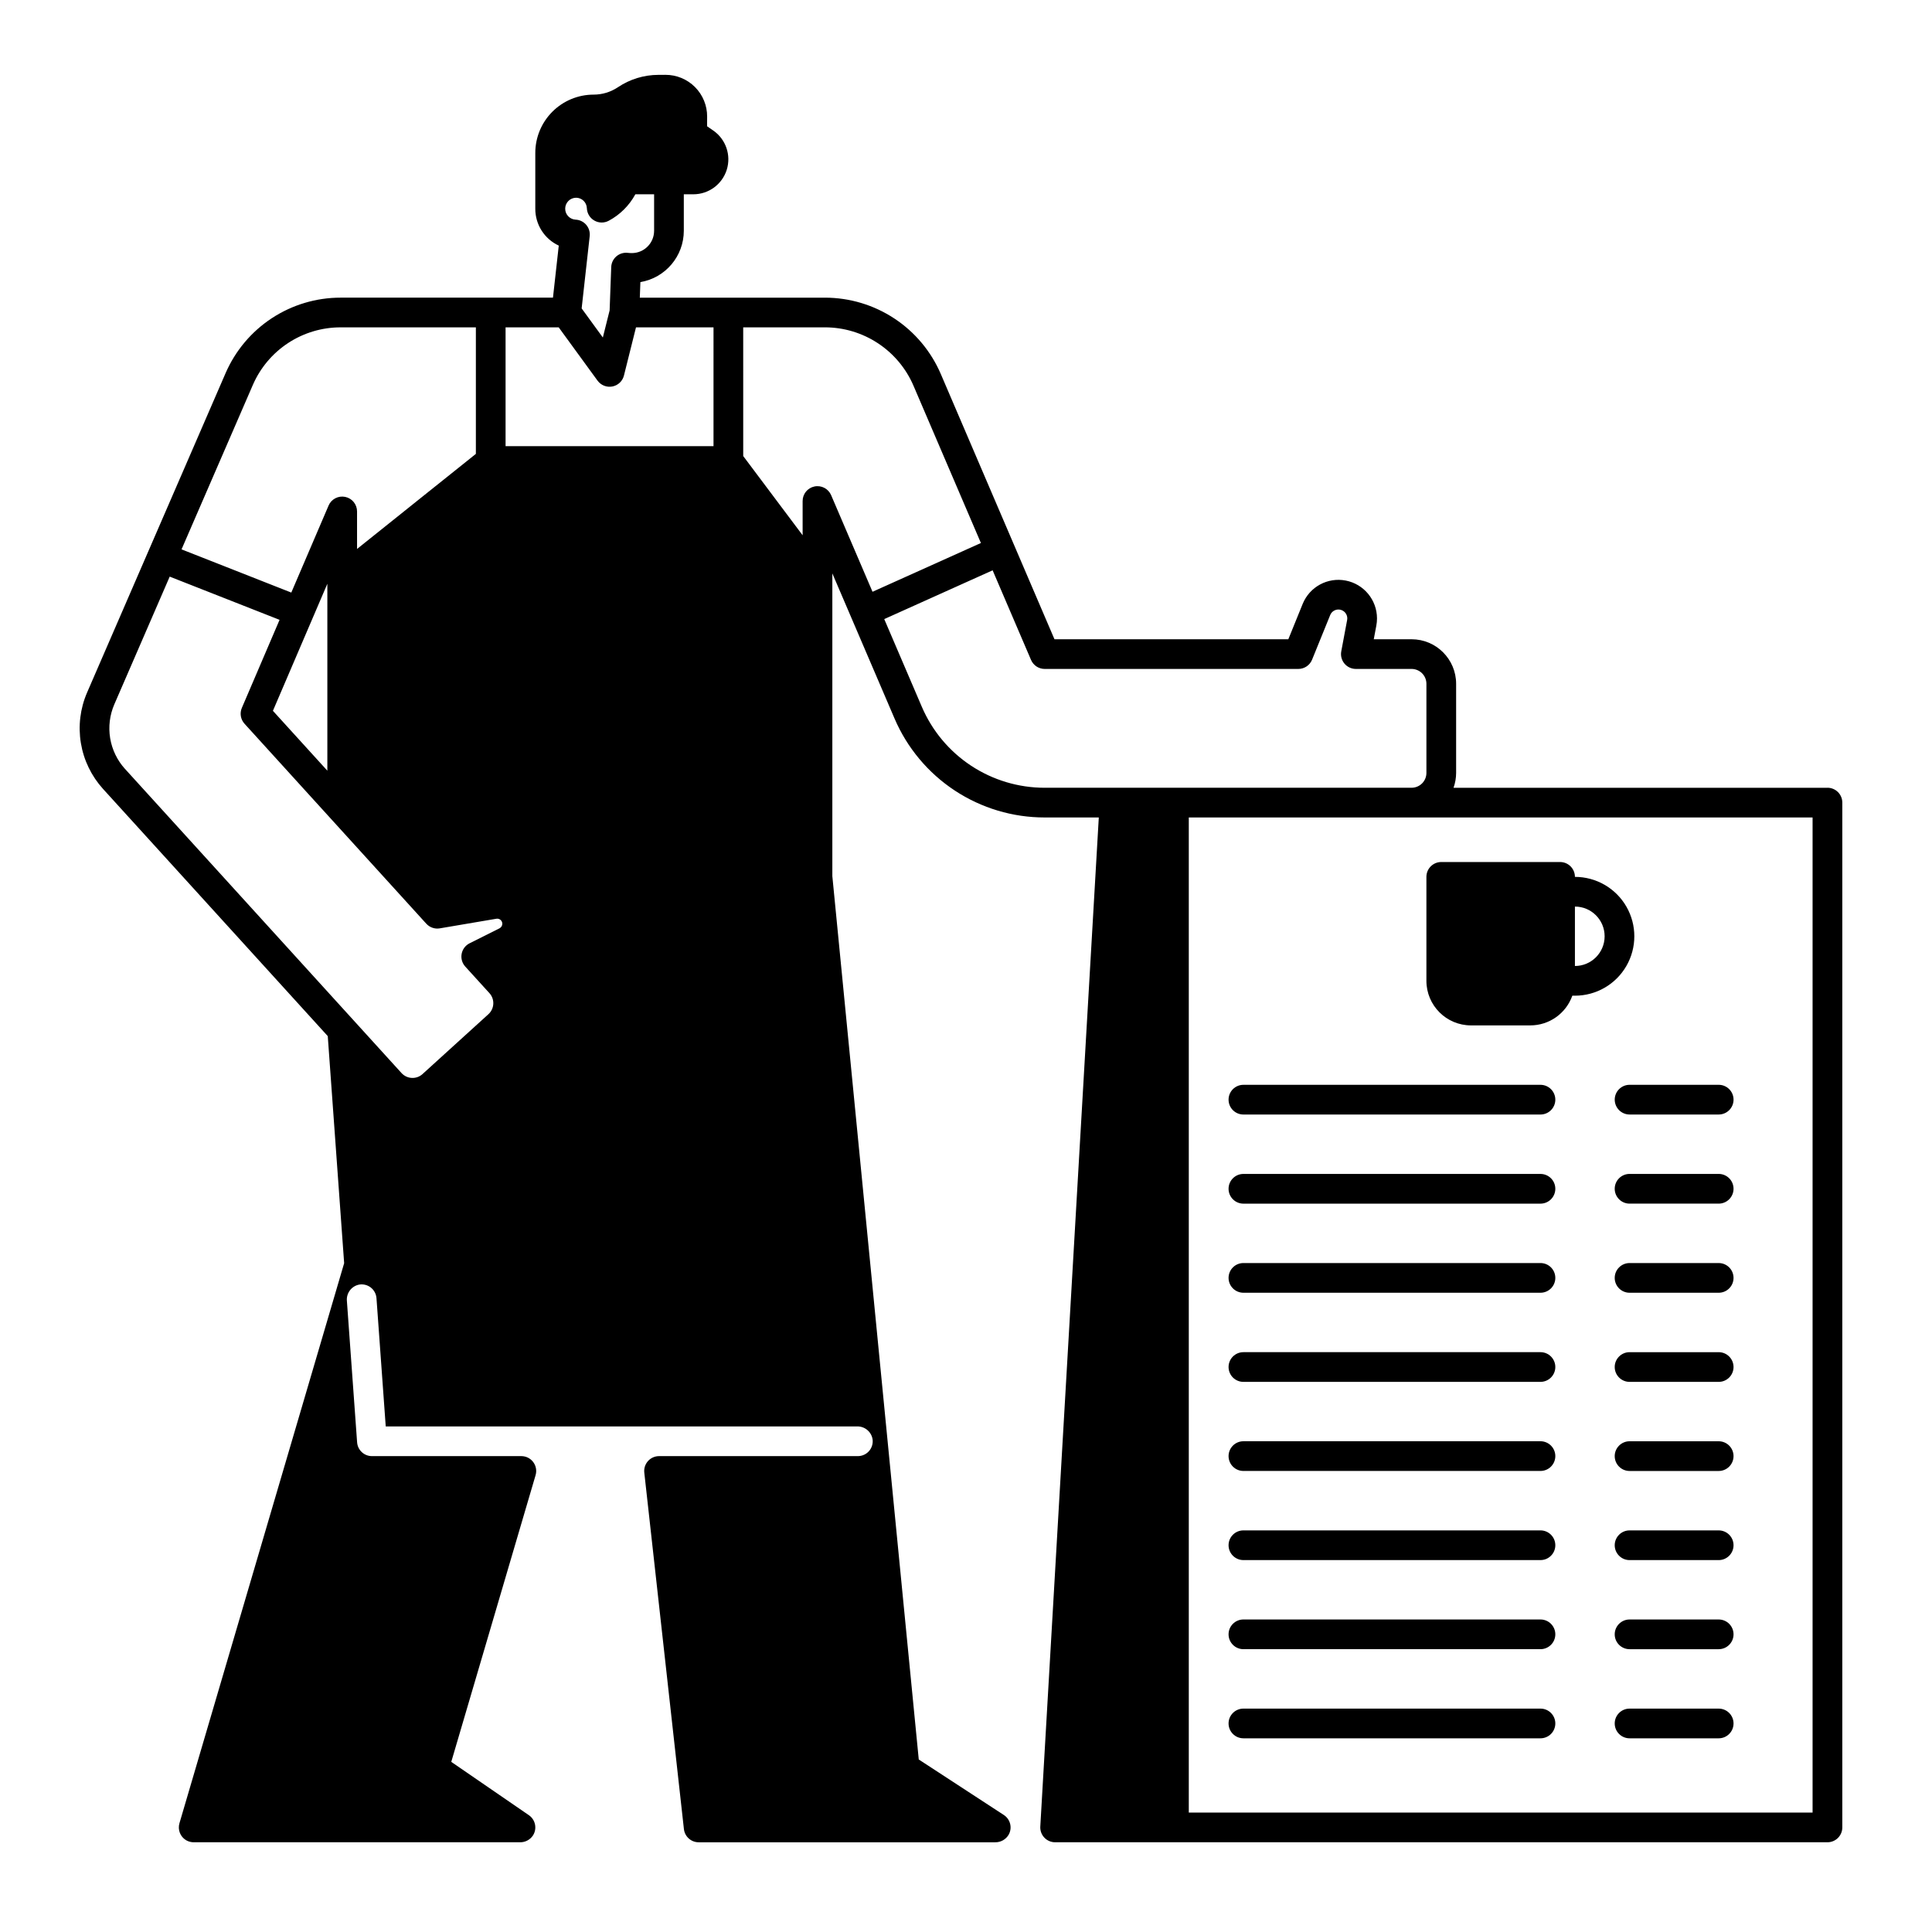
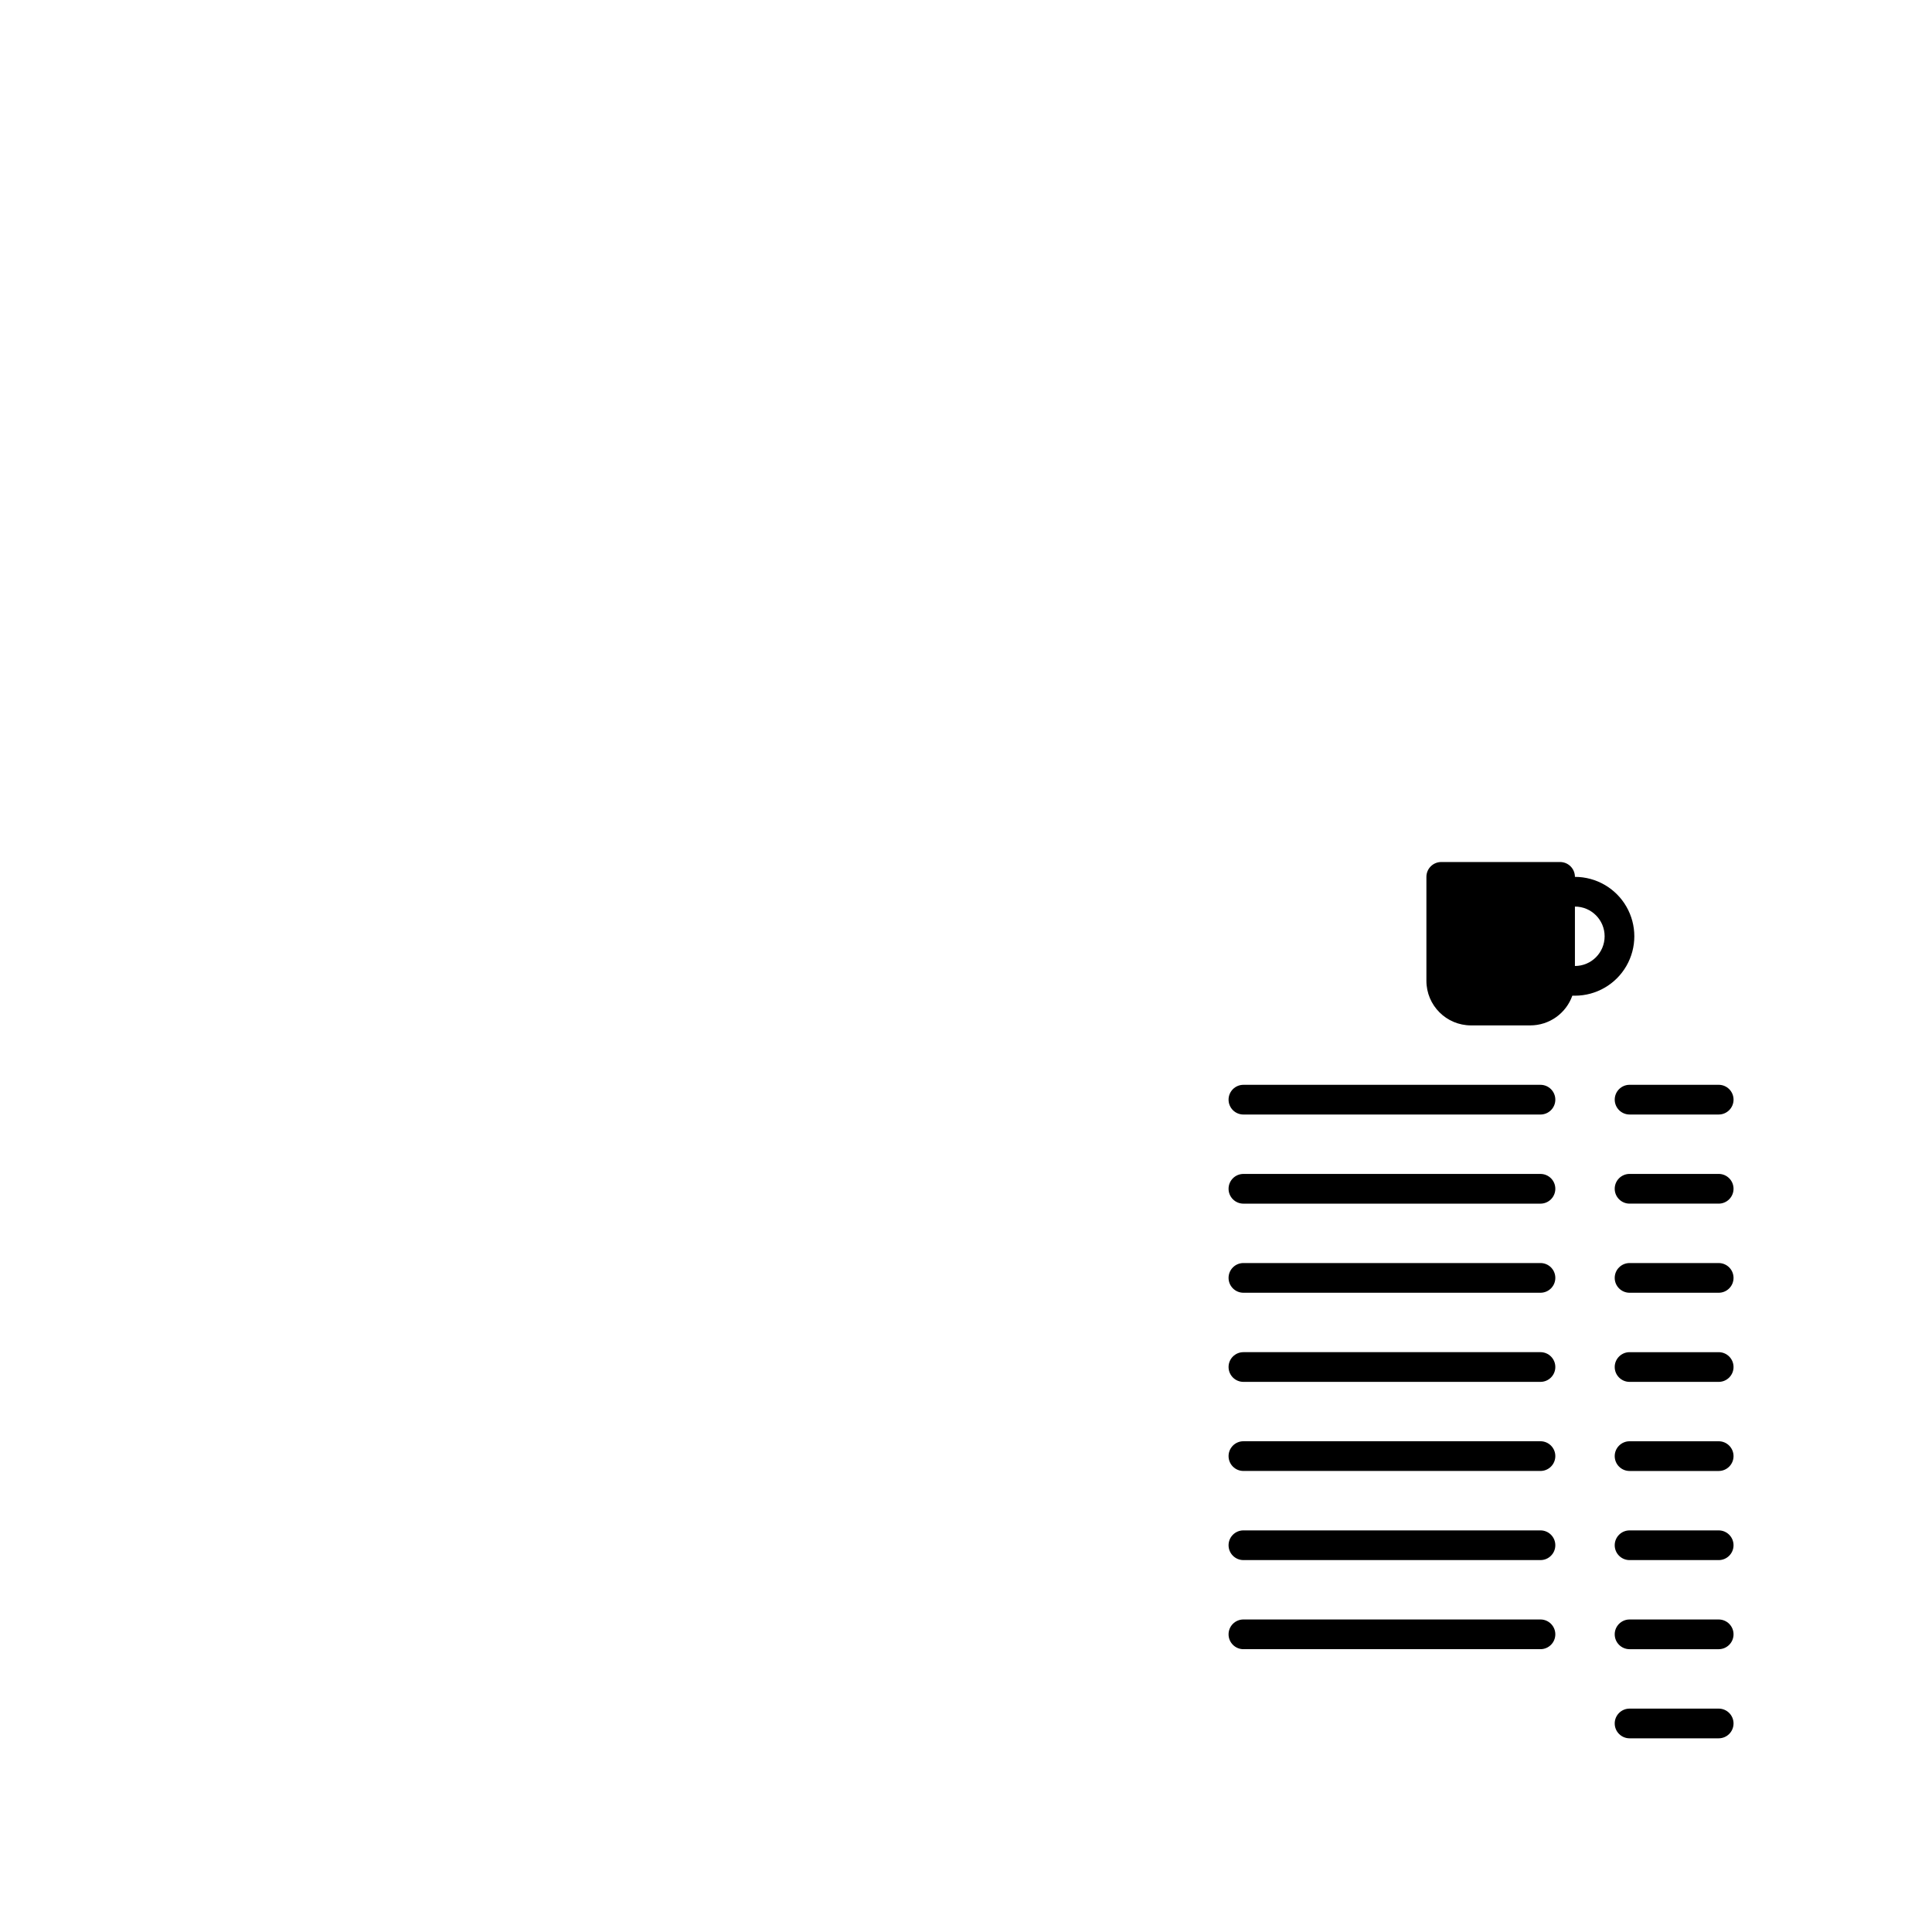
<svg xmlns="http://www.w3.org/2000/svg" fill="#000000" width="800px" height="800px" version="1.1" viewBox="144 144 512 512">
  <g>
-     <path d="m628.29 352.77h-99.09c0.453-1.262 0.684-2.594 0.688-3.934v-23.617c0-6.523-5.285-11.809-11.809-11.809h-10.016l0.672-3.586c0.125-0.645 0.188-1.297 0.184-1.953-0.012-4.887-3.477-9.082-8.273-10.016-4.797-0.934-9.582 1.656-11.422 6.184l-3.805 9.371h-61.973l-30.109-70.258c-2.578-6.019-6.863-11.148-12.332-14.754-5.465-3.602-11.871-5.519-18.418-5.516h-49.031l0.152-4.121 0.004-0.004c6.633-1.117 11.496-6.859 11.504-13.59v-9.68h2.547c4.051-0.008 7.629-2.644 8.836-6.512 1.203-3.867-0.242-8.066-3.57-10.375l-1.648-1.141 0.016-2.551v0.004c0.016-2.941-1.145-5.762-3.219-7.844-2.074-2.082-4.894-3.246-7.832-3.238l-1.832 0.012v-0.004c-3.832 0-7.582 1.141-10.762 3.281-0.949 0.633-1.984 1.121-3.074 1.457-1.09 0.332-2.223 0.5-3.363 0.5-4.098 0-8.027 1.625-10.926 4.523-2.898 2.894-4.531 6.824-4.531 10.926v14.789c-0.016 4.191 2.414 8.008 6.219 9.773l-1.535 13.793h-56.266c-6.481-0.004-12.824 1.891-18.242 5.445-5.418 3.555-9.676 8.621-12.254 14.566l-36.703 84.633v0.004c-1.824 4.215-2.394 8.863-1.645 13.395s2.793 8.75 5.875 12.152l59.551 65.504 4.344 60.176-43.648 148.42c-0.504 1.723 0.211 3.562 1.746 4.492 0.648 0.379 1.391 0.57 2.144 0.555h86.34c1.379 0.027 2.676-0.645 3.445-1.789 1.16-1.789 0.684-4.18-1.074-5.391l-20.566-14.129 22.348-75.98c0.348-1.191 0.117-2.477-0.629-3.469-0.742-0.996-1.91-1.578-3.152-1.578h-39.594c-2.062 0-3.777-1.594-3.926-3.652l-2.707-37.48c-0.184-2.055 1.211-3.918 3.234-4.32 1.098-0.191 2.223 0.09 3.102 0.773 0.875 0.688 1.422 1.711 1.504 2.82l2.453 33.988h124.95c2.066-0.035 3.832 1.496 4.086 3.547 0.109 1.109-0.254 2.207-1 3.031s-1.809 1.293-2.918 1.293h-52.684c-1.121 0-2.188 0.477-2.934 1.312-0.746 0.832-1.105 1.945-0.98 3.059l10.5 94.465c0.223 1.992 1.906 3.5 3.91 3.5h78.57c1.477 0.027 2.852-0.746 3.594-2.023 1.004-1.805 0.441-4.078-1.289-5.207l-22.547-14.711-8.289-84.711-14.613-149.38v-80.234l16.477 38.445c3.336 7.789 8.887 14.43 15.961 19.094 7.074 4.664 15.363 7.148 23.836 7.141h14.34l-15.504 267.42c-0.062 1.082 0.324 2.141 1.07 2.93 0.742 0.789 1.777 1.234 2.859 1.234h204.68c1.043 0 2.043-0.414 2.781-1.152 0.738-0.738 1.152-1.738 1.152-2.781v-271.59c0-1.043-0.414-2.047-1.152-2.785-0.738-0.738-1.738-1.152-2.781-1.152zm-331.66-156.37c1.559-0.012 2.84 1.219 2.894 2.773 0.051 1.359 0.793 2.598 1.973 3.273 1.176 0.68 2.621 0.699 3.82 0.059 2.992-1.594 5.445-4.039 7.059-7.019h4.969v9.68c-0.004 3.262-2.644 5.902-5.906 5.906-0.355 0-0.711-0.02-1.062-0.062-1.094-0.129-2.188 0.207-3.023 0.922-0.832 0.711-1.332 1.742-1.371 2.84l-0.426 11.488-1.797 7.184-5.617-7.711 2.133-19.156v0.004c0.121-1.09-0.215-2.176-0.93-3.008-0.711-0.828-1.738-1.32-2.832-1.363-1.559-0.094-2.762-1.398-2.731-2.957s1.289-2.816 2.848-2.848zm-85.629 49.625c1.969-4.539 5.219-8.402 9.352-11.117 4.137-2.715 8.977-4.16 13.922-4.156h35.836v33.531l-31.488 25.191v-9.945c-0.004-1.867-1.316-3.477-3.144-3.848-1.832-0.375-3.672 0.586-4.406 2.301v0.012l-0.008 0.016-9.867 23.027-29.086-11.449zm19.75 52.684v49.531l-14.426-15.867zm45.617 91.309-7.922 3.965c-1.102 0.551-1.879 1.586-2.106 2.797-0.227 1.211 0.129 2.457 0.957 3.371l6.414 7.055v-0.004c1.457 1.609 1.34 4.098-0.266 5.562l-17.477 15.879h0.004c-1.613 1.461-4.098 1.34-5.562-0.266l-73.277-80.602-0.004 0.004c-2.066-2.281-3.434-5.109-3.938-8.145-0.5-3.039-0.117-6.156 1.105-8.98l14.676-33.844 29.113 11.453-9.992 23.332c-0.609 1.418-0.332 3.059 0.703 4.199l48.176 53v-0.004c0.902 0.996 2.25 1.461 3.574 1.234l14.996-2.547c0.703-0.117 1.375 0.328 1.539 1.023 0.023 0.098 0.035 0.199 0.035 0.301 0 0.512-0.289 0.984-0.75 1.215zm56.719-127.78h-55.105v-31.488h14.078l10.293 14.125h0.004c0.898 1.234 2.434 1.84 3.934 1.547s2.695-1.426 3.062-2.91l3.191-12.762h20.543zm31.172 12.988c-0.738-1.719-2.582-2.684-4.414-2.305-1.832 0.375-3.144 1.988-3.141 3.859v9.074l-15.742-20.992-0.004-34.113h21.629c5.008-0.004 9.906 1.465 14.086 4.223 4.18 2.754 7.457 6.68 9.426 11.281l17.852 41.648-28.723 12.926zm75.102 77.539h-18.512c-6.93 0.004-13.711-2.027-19.5-5.844-5.789-3.816-10.328-9.25-13.059-15.621l-9.957-23.234 28.723-12.926 10.18 23.754c0.621 1.445 2.043 2.383 3.613 2.383h67.219c1.602 0 3.047-0.973 3.648-2.461l4.801-11.82-0.004 0.004c0.422-1.043 1.52-1.641 2.621-1.43 1.102 0.211 1.902 1.168 1.914 2.293 0 0.152-0.012 0.305-0.043 0.453l-1.555 8.297c-0.219 1.152 0.09 2.34 0.84 3.242 0.746 0.902 1.859 1.422 3.031 1.422h14.762-0.004c1.043 0 2.047 0.414 2.785 1.152 0.738 0.738 1.152 1.742 1.152 2.785v23.617c0 1.043-0.414 2.043-1.152 2.781s-1.742 1.152-2.785 1.152zm184.99 271.59h-165.31v-263.71h165.31z" />
    <path d="m533.82 415.74h15.742c5-0.008 9.449-3.16 11.121-7.871h0.688c5.625 0 10.824-3 13.633-7.871 2.812-4.871 2.812-10.875 0-15.746-2.809-4.871-8.008-7.871-13.633-7.871 0-1.043-0.414-2.047-1.152-2.785-0.738-0.738-1.738-1.152-2.785-1.152h-31.488c-2.172 0-3.934 1.762-3.934 3.938v27.551c0.008 6.519 5.289 11.801 11.809 11.809zm27.551-31.488c4.348 0 7.871 3.523 7.871 7.871s-3.523 7.875-7.871 7.875z" />
    <path d="m473.52 439.36h78.719c2.176 0 3.938-1.762 3.938-3.938 0-2.172-1.762-3.934-3.938-3.934h-78.719c-2.176 0-3.938 1.762-3.938 3.934 0 2.176 1.762 3.938 3.938 3.938z" />
    <path d="m571.92 435.42c0 1.043 0.418 2.047 1.156 2.785s1.738 1.152 2.781 1.152h23.617c2.172 0 3.934-1.762 3.934-3.938 0-2.172-1.762-3.934-3.934-3.934h-23.617c-2.172 0-3.938 1.762-3.938 3.934z" />
    <path d="m473.52 462.98h78.719c2.176 0 3.938-1.766 3.938-3.938 0-2.176-1.762-3.938-3.938-3.938h-78.719c-2.176 0-3.938 1.762-3.938 3.938 0 2.172 1.762 3.938 3.938 3.938z" />
    <path d="m599.47 455.1h-23.617c-2.172 0-3.938 1.762-3.938 3.938 0 2.172 1.766 3.938 3.938 3.938h23.617c2.172 0 3.934-1.766 3.934-3.938 0-2.176-1.762-3.938-3.934-3.938z" />
    <path d="m473.52 486.59h78.719c2.176 0 3.938-1.762 3.938-3.934 0-2.176-1.762-3.938-3.938-3.938h-78.719c-2.176 0-3.938 1.762-3.938 3.938 0 2.172 1.762 3.934 3.938 3.934z" />
    <path d="m599.47 478.72h-23.617c-2.172 0-3.938 1.762-3.938 3.938 0 2.172 1.766 3.934 3.938 3.934h23.617c2.172 0 3.934-1.762 3.934-3.934 0-2.176-1.762-3.938-3.934-3.938z" />
    <path d="m473.52 510.21h78.719c2.176 0 3.938-1.762 3.938-3.938 0-2.172-1.762-3.934-3.938-3.934h-78.719c-2.176 0-3.938 1.762-3.938 3.934 0 2.176 1.762 3.938 3.938 3.938z" />
    <path d="m599.47 502.34h-23.617c-2.172 0-3.938 1.762-3.938 3.934 0 2.176 1.766 3.938 3.938 3.938h23.617c2.172 0 3.934-1.762 3.934-3.938 0-2.172-1.762-3.934-3.934-3.934z" />
    <path d="m473.52 533.82h78.719c2.176 0 3.938-1.762 3.938-3.938 0-2.172-1.762-3.938-3.938-3.938h-78.719c-2.176 0-3.938 1.766-3.938 3.938 0 2.176 1.762 3.938 3.938 3.938z" />
    <path d="m599.47 525.95h-23.617c-2.172 0-3.938 1.766-3.938 3.938 0 2.176 1.766 3.938 3.938 3.938h23.617c2.172 0 3.934-1.762 3.934-3.938 0-2.172-1.762-3.938-3.934-3.938z" />
    <path d="m473.52 557.44h78.719c2.176 0 3.938-1.762 3.938-3.934 0-2.176-1.762-3.938-3.938-3.938h-78.719c-2.176 0-3.938 1.762-3.938 3.938 0 2.172 1.762 3.934 3.938 3.934z" />
    <path d="m599.47 549.57h-23.617c-2.172 0-3.938 1.762-3.938 3.938 0 2.172 1.766 3.934 3.938 3.934h23.617c2.172 0 3.934-1.762 3.934-3.934 0-2.176-1.762-3.938-3.934-3.938z" />
    <path d="m473.52 581.05h78.719c2.176 0 3.938-1.762 3.938-3.938 0-2.172-1.762-3.934-3.938-3.934h-78.719c-2.176 0-3.938 1.762-3.938 3.934 0 2.176 1.762 3.938 3.938 3.938z" />
    <path d="m599.47 573.18h-23.617c-2.172 0-3.938 1.762-3.938 3.934 0 2.176 1.766 3.938 3.938 3.938h23.617c2.172 0 3.934-1.762 3.934-3.938 0-2.172-1.762-3.934-3.934-3.934z" />
-     <path d="m473.52 604.67h78.719c2.176 0 3.938-1.762 3.938-3.938 0-2.172-1.762-3.934-3.938-3.934h-78.719c-2.176 0-3.938 1.762-3.938 3.934 0 2.176 1.762 3.938 3.938 3.938z" />
    <path d="m599.47 596.8h-23.617c-2.172 0-3.938 1.762-3.938 3.934 0 2.176 1.766 3.938 3.938 3.938h23.617c2.172 0 3.934-1.762 3.934-3.938 0-2.172-1.762-3.934-3.934-3.934z" />
  </g>
</svg>